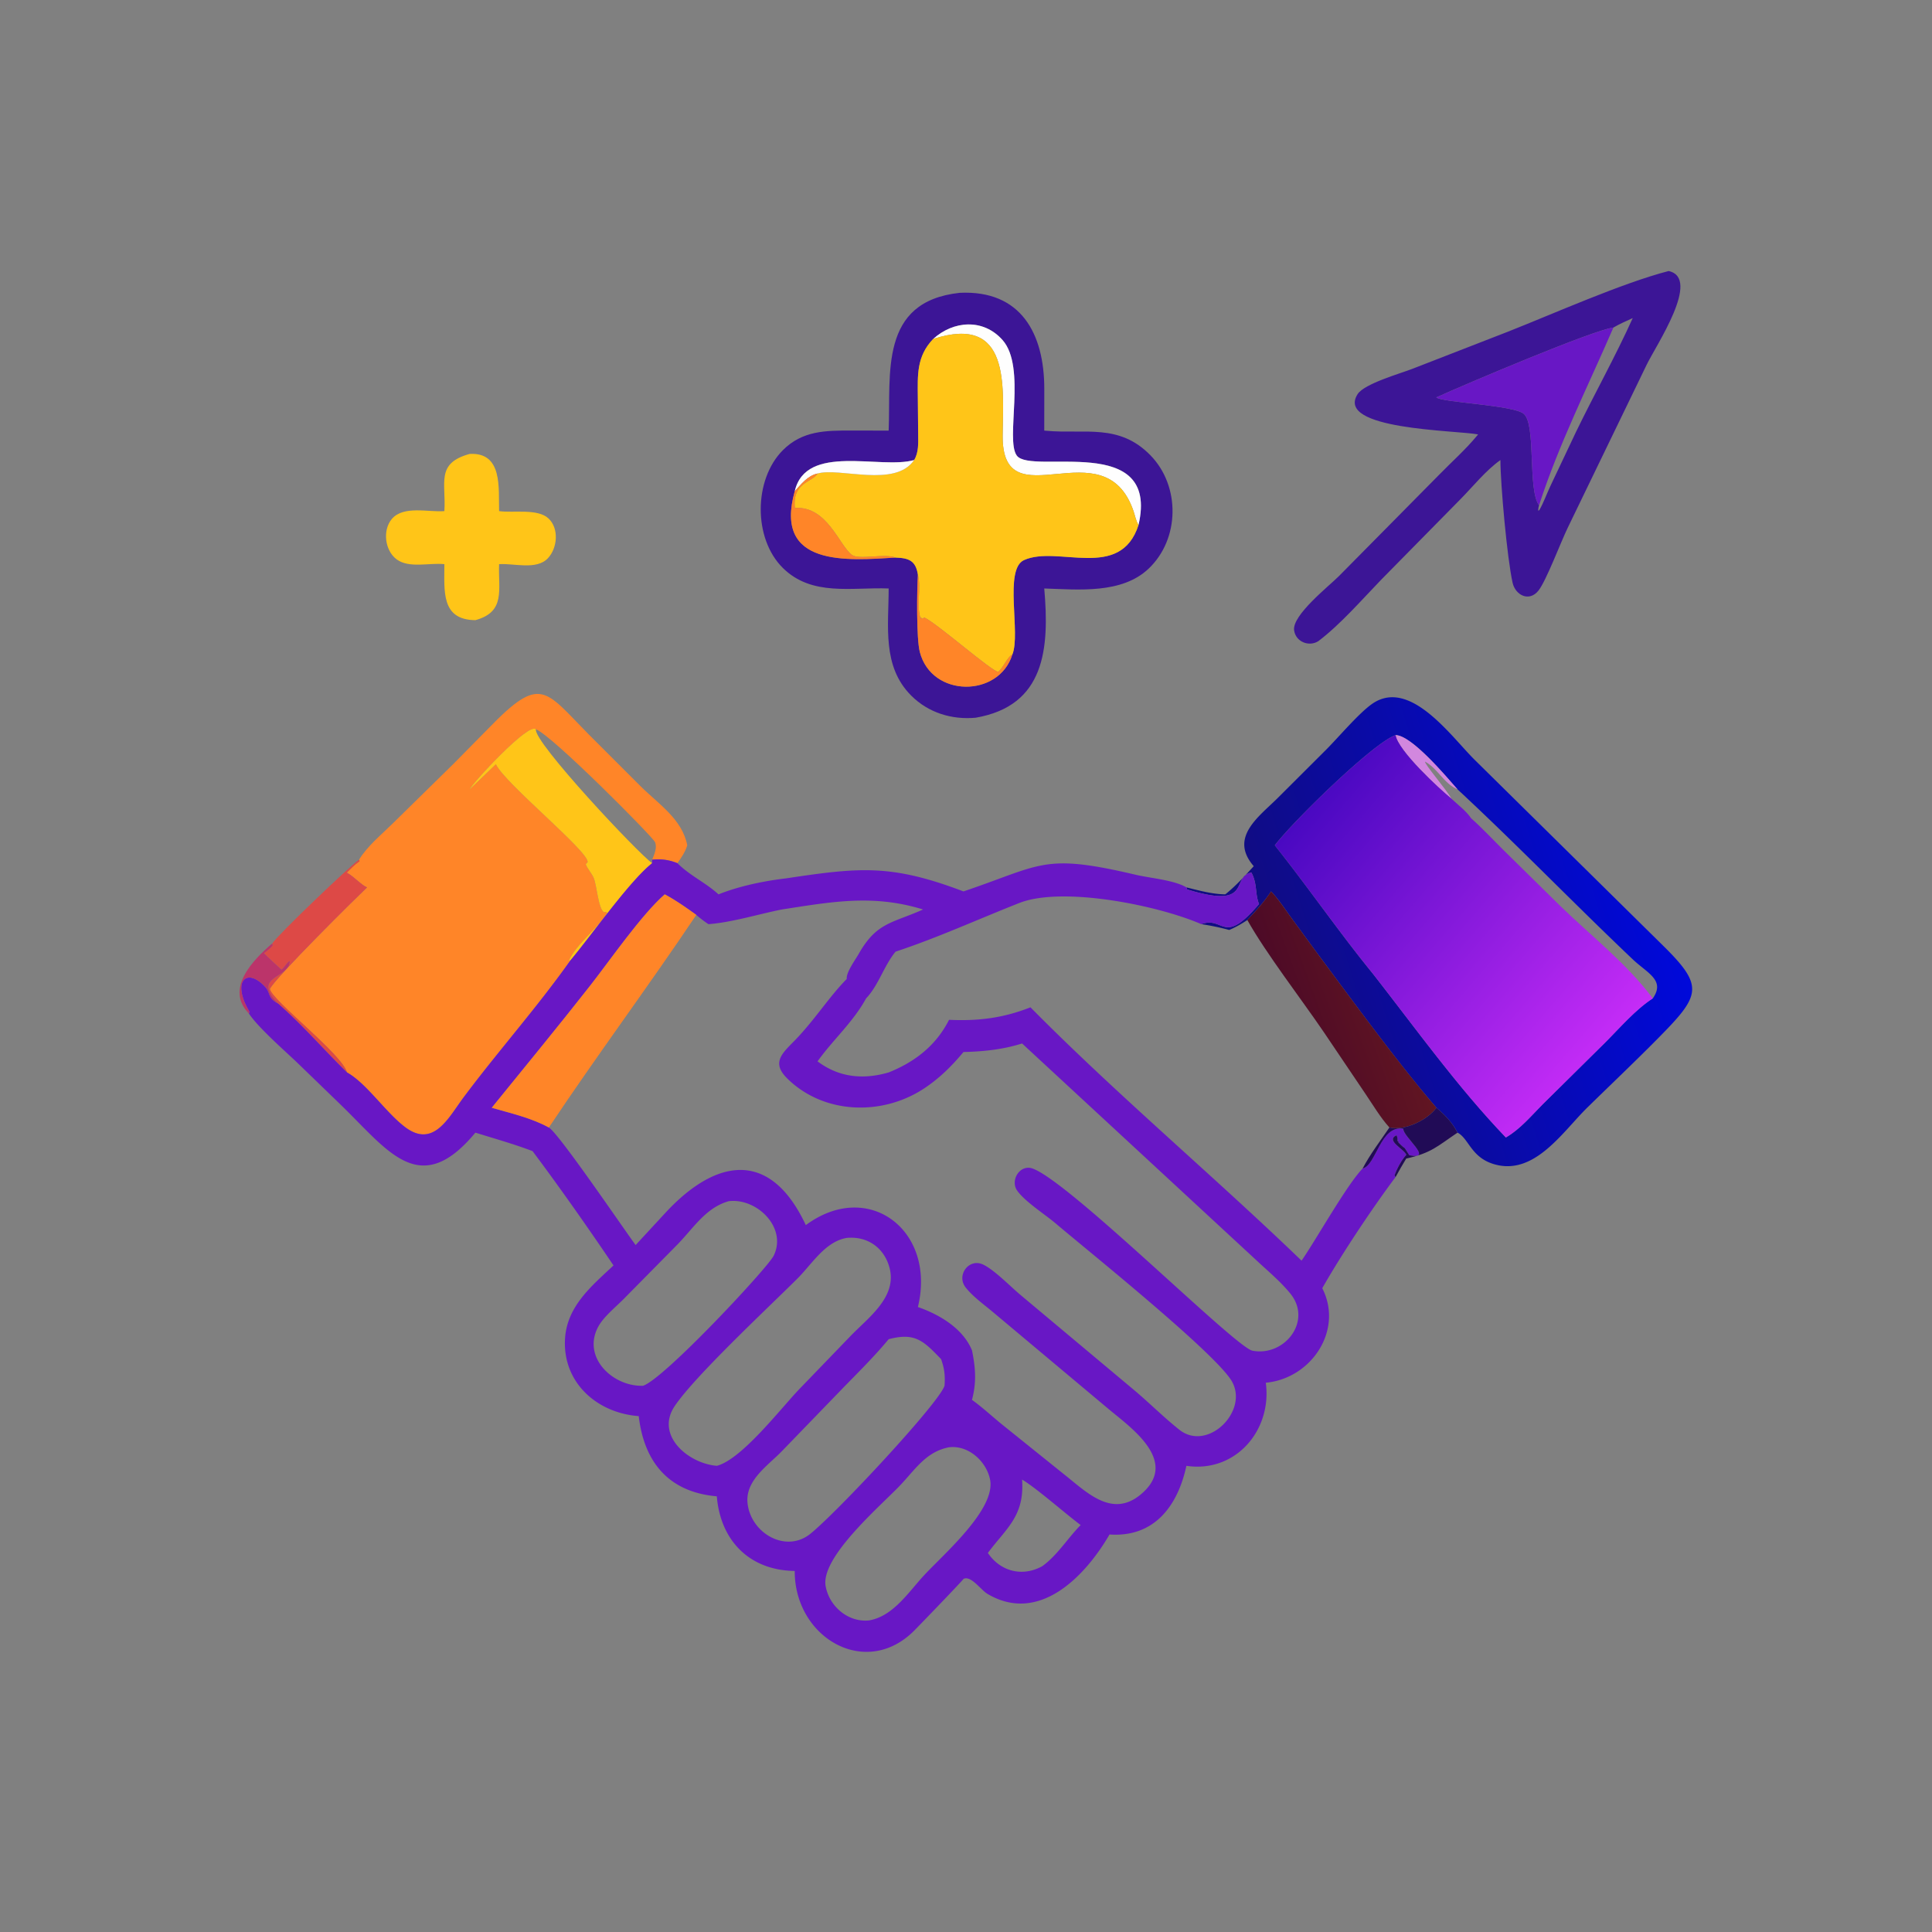
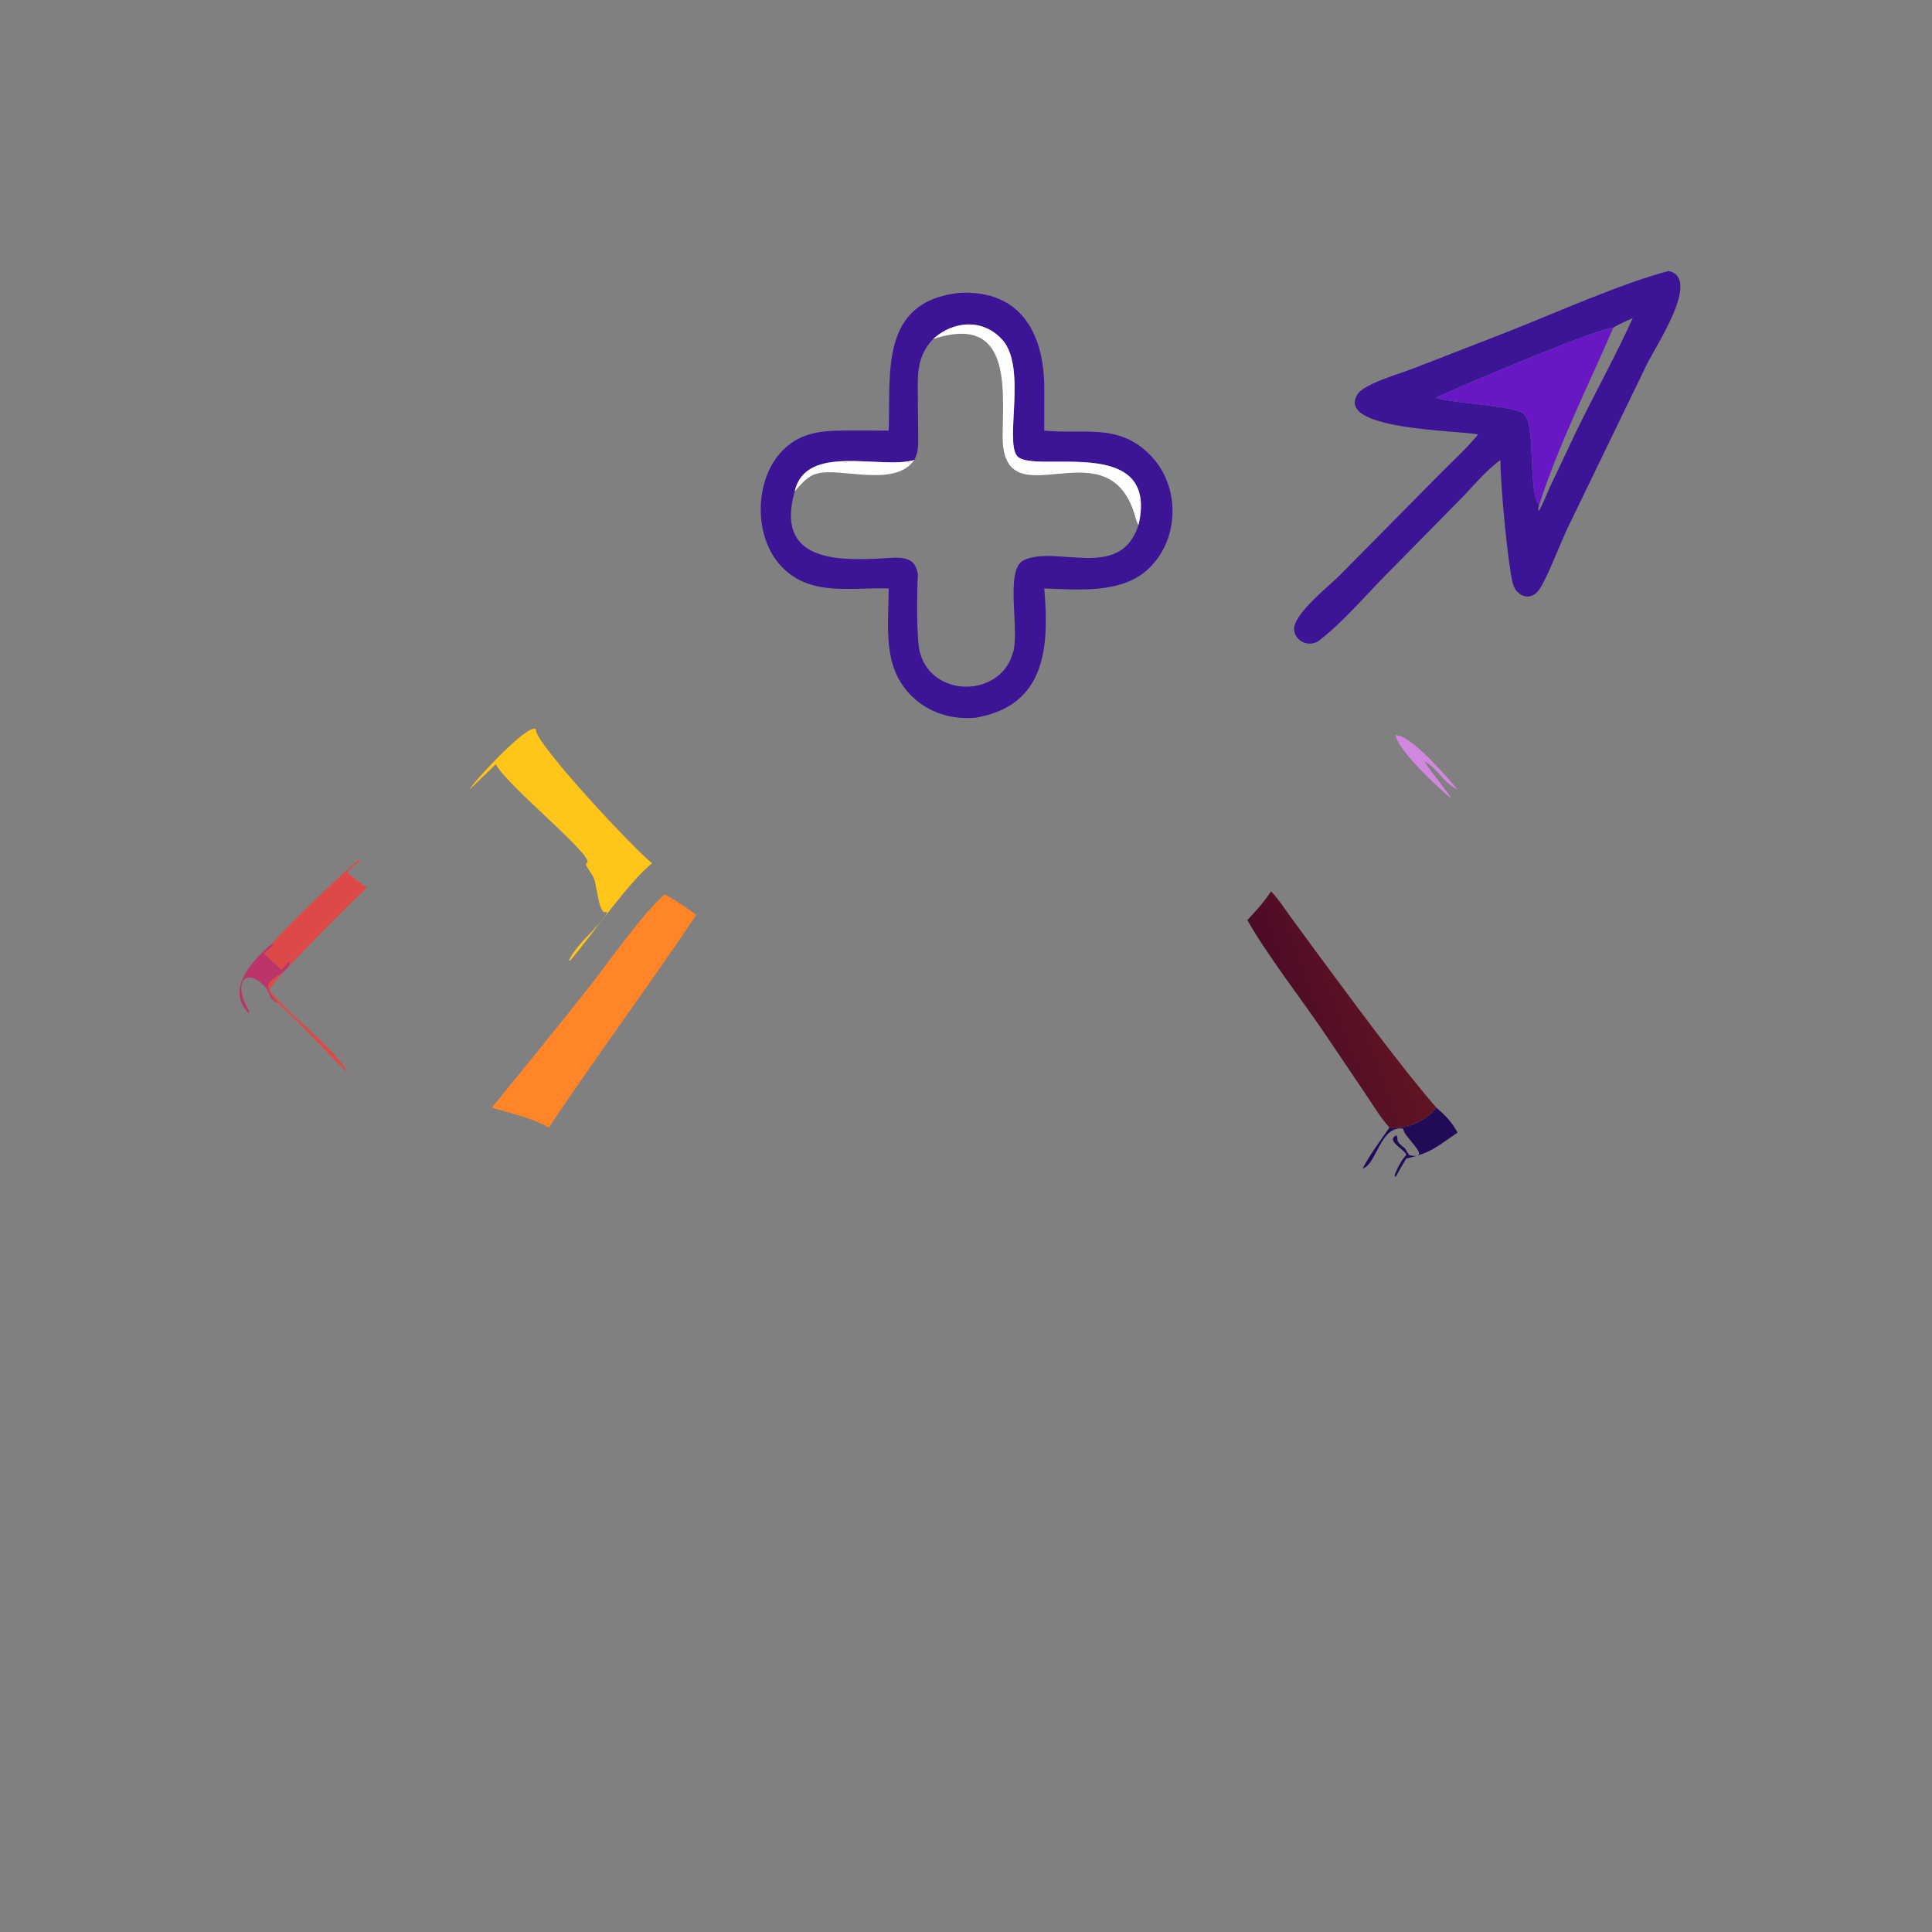
<svg xmlns="http://www.w3.org/2000/svg" width="1024" height="1024">
  <rect width="100%" height="100%" fill="#808080" stroke="none" />
  <path fill="#3C1596" d="M783.424 230.246c-11.594-2.232-76.034-2.44-63.846-21.366 3.58-5.56 22.89-10.98 29.058-13.411l50.36-19.573c24.054-9.469 60.902-25.941 85.42-32.244 17.48 3.814-6.836 39.611-11.714 49.802l-41.792 86.314c-3.72 7.672-11.396 28.082-15.476 33.232-4.958 6.254-12.252 2.444-13.728-4.124-2.88-12.81-6.454-52.328-6.452-65.038-7.804 5.54-14.422 13.9-21.17 20.734l-42.05 42.712c-10.168 10.518-21.664 23.756-33.284 32.532-4.95 3.178-12.072.364-12.856-5.802-1.026-8.064 18.584-23.426 23.786-28.688l52.648-53.244c6.818-7.012 14.406-13.712 20.618-21.25l.478-.586zm71.704-56.636c-10.996 1.373-78.832 30.21-93.872 37.022 3.172 2.734 40.82 4.038 46.342 8.682 6.718 5.652 1.96 40.102 8.124 48.526-.322.97-.424 1.784-.48 2.804l.61-.228c2.318-4.032 3.838-8.444 5.808-12.644l13.594-28.716c9.81-20.25 20.864-39.947 30.132-60.465-3.498 1.557-6.938 3.105-10.258 5.02zm-384.12 54.62c1.216-30.142-5.2-68.419 37.668-73.03 32.578-1.546 44.8 21.753 44.822 50.846l-.022 22.184 1 .082c20.586 1.882 38.604-4.074 55.288 13.008 15.924 16.304 15.616 44.416-1.03 60.136-14.19 13.4-36.99 11.056-55.258 10.448 2.784 31.834.476 62.14-36.362 68.506-12.648 1.152-25.054-2.608-34.18-11.754-15.504-15.534-11.924-36.778-11.926-56.752-19.542-.756-40.674 4.372-56.106-10.9-15.708-15.544-15.504-46.842.05-62.416 10.356-10.37 22.678-10.418 36.45-10.394l19.606.036zm23.586-48.572c-8.852 9.249-8.228 19.145-8.126 31.008l.182 19.602c.032 4.556.334 9.55-2.14 13.57-17.818 5.106-57.388-9.168-63.282 16.546-11.32 40.272 27.914 36.674 53.448 35.15 7.096.212 10.69 1.676 11.826 9.032-.524 8.502-.822 33.798 1.002 40.928 6.256 24.458 42.032 24.292 49.064 1.402 4.572-11.036-4.608-45.134 6.168-50.032 17.8-8.088 51.086 11.284 60.698-18.598 11.428-49.39-56.788-26.296-64.512-36.796-6.232-8.472 5.212-46.784-7.53-61.217-10.2-11.554-26.066-10.352-36.798-.595z" />
  <path fill="#FEFEFE" d="M494.594 179.658c10.732-9.757 26.598-10.959 36.798.595 12.742 14.433 1.298 52.745 7.53 61.217 7.724 10.5 75.94-12.594 64.512 36.796-1.346-2.162-1.812-4.92-2.632-7.328-15.508-45.472-69.864 6.286-69.374-40.204.276-26.292 4.288-64.424-36.834-51.076z" />
  <path fill="#6817C5" d="M815.722 267.84c-6.164-8.424-1.406-42.874-8.124-48.526-5.522-4.644-43.17-5.948-46.342-8.682 15.04-6.812 82.876-35.649 93.872-37.022-13.414 31.124-29.01 61.912-39.406 94.23z" />
-   <path fill="#FFC518" d="M484.51 243.838c2.474-4.02 2.172-9.014 2.14-13.57l-.182-19.602c-.102-11.863-.726-21.76 8.126-31.008 41.122-13.348 37.11 24.784 36.834 51.076-.49 46.49 53.866-5.268 69.374 40.204.82 2.408 1.286 5.166 2.632 7.328-9.612 29.882-42.898 10.51-60.698 18.598-10.776 4.898-1.596 38.996-6.168 50.032-2.796 1.38-4.662 6.962-7.486 9.168-3.178.066-32.088-25.394-39.084-28.736l-1.278.608-.738-.882.068 1.058c-2.644-7.162.372-15.958-1.548-23.546-1.136-7.356-4.73-8.82-11.826-9.032-5.804-2.362-19.42 1.416-23.204-1.458-6.76-5.136-13.14-26.022-30.2-24.838-1.328-13.742 9.068-13.366 12.046-18.272 11.738-3.35 41.11 7.732 51.192-7.128zm-248.982 27.06c.988-14.91-4.748-25.35 13.414-30.304 17.636-.958 15.228 18.194 15.59 30.304 7.55 1.088 20.424-1.514 26.206 3.912 5.678 5.328 4.712 15.75-.382 21.108-6.072 6.388-18.03 2.536-25.824 3.106-.546 13.466 3.65 25.236-12.564 29.672-18.336-.146-16.432-15.524-16.44-29.672-7.702-.894-18.66 2.382-25.308-2.558-6.24-4.634-7.584-15.442-2.536-21.404 6.158-7.268 19.516-3.48 27.844-4.164z" />
  <path fill="#FEFEFE" d="M421.228 260.384c5.894-25.714 45.464-11.44 63.282-16.546-10.082 14.86-39.454 3.778-51.192 7.128-5.25 1.156-8.66 5.606-12.09 9.418z" />
-   <path fill="#FF8528" d="M421.228 260.384c3.43-3.812 6.84-8.262 12.09-9.418-2.978 4.906-13.374 4.53-12.046 18.272 17.06-1.184 23.44 19.702 30.2 24.838 3.784 2.874 17.4-.904 23.204 1.458-25.534 1.524-64.768 5.122-53.448-35.15zm65.274 44.182c1.92 7.588-1.096 16.384 1.548 23.546l-.068-1.058.738.882 1.278-.608c6.996 3.342 35.906 28.802 39.084 28.736 2.824-2.206 4.69-7.788 7.486-9.168-7.032 22.89-42.808 23.056-49.064-1.402-1.824-7.13-1.526-32.426-1.002-40.928zm-202.434 82.022c-3.554-4.28-34.094 28.924-35.126 31.79 4.678-4.374 9.214-8.916 13.878-13.312 4.816 10.228 49.85 46.712 48.608 51.956l-.966 1.01c.99 2.596 2.894 4.49 4.072 6.948 1.832 3.82 2.43 16.38 5.534 18.486l1.268-.122.47.476c-5.484 8.926-15.566 15.592-20.264 25.184l.72.118c-17.702 25.02-38.248 47.996-56.596 72.574-7.782 10.428-15.746 26.902-30.668 15.896-10.428-7.694-20.52-23.292-31.068-29.18-2.8-9.902-39.79-38.114-40.892-44.246 3.108-6.264 45.405-48.032 51.503-53.834-2.762-1.064-6.925-5.65-10.158-7.462l-.611-.338c2.154-2.166 4.272-4.33 6.803-6.064l-.267-.814c4.312-7.144 12.116-13.526 18.058-19.398l32.098-31.504 18.638-18.9c27.432-28.316 29.574-20.288 52.64 3.09l27.476 27.47c9.574 9.594 22.354 17.602 25.05 31.62-1.08 3.542-3.096 6.468-5.22 9.466-4.404-1.78-8.682-2.376-13.386-1.844 1.092-2.788 2.792-6.346 1.496-9.324-1.29-2.97-55.238-57.252-63.09-59.742z" />
  <defs>
    <linearGradient id="a" gradientUnits="userSpaceOnUse" x1="341.25" y1="260.489" x2="437.893" y2="230.069">
      <stop offset="0" stop-color="#100C84" />
      <stop offset="1" stop-color="#0009DA" />
    </linearGradient>
  </defs>
-   <path fill="url(#a)" transform="scale(2)" d="M318.363 244.91c6.01-2.246 5.757 5.971 15.291-5.339-1.11-2.769-.389-5.262-2.013-8.337-5.623 1.076.531 9.905-17.003 4.484l-.226-.552c3.431.843 6.744 1.781 10.297 1.85 2.783-2.218 5.144-4.857 7.545-7.469l-.223-.266c-6.184-7.461 1.59-12.85 6.554-17.78l12.835-12.807c3.308-3.31 8.647-9.667 12.202-12.155 10.071-7.047 21.115 8.902 27.285 14.927l49.709 49.022c11.205 11.012 10.067 13.27-1.48 24.935-6.065 6.126-12.309 12.05-18.468 18.08-6.584 6.447-14.119 18.336-24.946 14.951-5.909-1.848-6.481-6.756-9.461-8.295-1.393-2.698-3.295-4.659-5.595-6.596-10.214-11.838-22.07-28.161-31.468-40.783l-7.252-9.902c-1.625-2.247-3.17-4.652-5.1-6.644-1.819 2.757-4.015 5.2-6.289 7.584-1.569 1.029-3.073 1.909-4.807 2.637a65.031 65.031 0 00-7.387-1.545zm51.475-50.093c-5.77 1.942-27.046 22.681-32 29.199 8.846 11.119 17.119 23.165 25.991 34.027 11.391 14.57 22.42 30.021 35.239 43.4 3.856-2.251 6.742-5.762 9.866-8.896l16.233-16.044c3.917-3.89 8.242-8.967 12.836-11.917 3.385-4.83-1.427-6.672-5.299-10.345-15.65-14.842-30.625-30.369-46.443-45.052-2.941-3.341-12.158-14.363-16.423-14.372z" />
  <path fill="#FFC518" d="M284.068 386.588c-1.594 6.348 54.216 65.84 61.594 70.91-11.966 9.43-32.282 38.424-43.4 51.624l-.72-.118c4.698-9.592 14.78-16.258 20.264-25.184l-.47-.476-1.268.122c-3.104-2.106-3.702-14.666-5.534-18.486-1.178-2.458-3.082-4.352-4.072-6.948l.966-1.01c1.242-5.244-43.792-41.728-48.608-51.956-4.664 4.396-9.2 8.938-13.878 13.312 1.032-2.866 31.572-36.07 35.126-31.79z" />
  <path fill="#D287DE" d="M739.676 389.634c8.53.018 26.964 22.062 32.846 28.744-7.234-3.042-10.46-11.062-17.214-14.712-.462 1.18 10.926 14.288 14.072 19.738-6.766-5.528-28.268-25.398-29.704-33.77z" />
  <defs>
    <linearGradient id="b" gradientUnits="userSpaceOnUse" x1="345.553" y1="214.75" x2="422.812" y2="281.135">
      <stop offset="0" stop-color="#4908C1" />
      <stop offset="1" stop-color="#C52CF7" />
    </linearGradient>
  </defs>
-   <path fill="url(#b)" transform="scale(2)" d="M337.838 224.016c4.954-6.518 26.23-27.257 32-29.199.718 4.186 11.469 14.121 14.852 16.885 1.602 1.52 3.964 3.3 5.154 5.131 2.893 2.565 5.561 5.435 8.306 8.159l15.28 15.038c8.249 8.021 17.652 15.28 24.573 24.556-4.594 2.95-8.919 8.027-12.836 11.917l-16.233 16.044c-3.124 3.134-6.01 6.645-9.866 8.896-12.819-13.379-23.848-28.83-35.239-43.4-8.872-10.862-17.145-22.908-25.991-34.027z" />
  <path fill="#DD4946" d="M144.281 500.06c3.235-4.85 41.217-41.146 46.027-44.406l.267.814c-2.531 1.734-4.649 3.898-6.803 6.064l.61.338c3.234 1.812 7.397 6.398 10.159 7.462-6.098 5.802-48.395 47.57-51.503 53.834 1.102 6.132 38.092 34.344 40.892 44.246-12.397-12.098-23.016-24.598-36.505-36.504-14.526-14.846 6.025-13.044 6.16-22.54-1.752.878-2.65 3.348-4.4 4.568-.002 0-8.73-7.902-9.26-8.802 1.699-1.252 3.299-2.35 4.583-4.052l-.227-1.022z" />
-   <path fill="#6817C5" d="M345.662 455.654c4.704-.532 8.982.064 13.386 1.844 6.458 6.522 14.96 10.298 21.78 16.534 11.08-4.426 24.054-7.096 35.916-8.498 38.984-5.846 55.578-7.61 93.918 6.934 41.896-14.132 42.078-20.396 91.382-8.804 7.506 1.764 20.444 2.82 26.78 6.668l.452 1.104c35.068 10.842 22.76-6.816 34.006-8.968 3.248 6.15 1.806 11.136 4.026 16.674-19.068 22.62-18.562 6.186-30.582 10.678-23.436-10.156-73.794-20.152-96.492-11.21-21.834 8.604-43.246 18.406-65.558 25.784-6.122 7.368-9.014 17.874-15.628 24.778-7.024 12.782-17.482 21.818-25.73 33.362 11.454 8.64 24.346 9.752 37.69 5.878 13.928-5.566 25.166-14.316 32.008-27.888 15.384.73 28.796-.936 43.156-6.63 45.412 45.982 96.786 89.088 143.69 134.282 7.878-11.418 23.95-40.14 32.356-48.832 7.386-1.906 9.316-23.138 21.58-21.114-.476 4.054 16.602 16.736 3.168 14.092-4.346-6.804-.578-1.374-6.012-7.016l.556.08-.822-.65c.104-1.14-.038-1.942-.484-3.018-6.114 2.774 4.254 7.41 5.188 10.382-2.5 2.596-5.076 7.518-6.216 10.808l.5.978c-12.14 16.148-28.822 41.216-38.844 58.89 11.392 22.3-5.876 47.912-29.938 50.092 3.434 25.006-15.874 47.948-42.07 44.044-4.628 21.44-17.154 38.032-40.746 36.39-12.98 22.324-37.418 47.718-64.764 31.436-3.412-2.032-8.794-9.938-12.652-7.872-.226.662-23.67 24.952-26.148 27.432-25.828 25.844-63.432 3.558-63.286-31.67-23.872-.294-39.358-15.974-41.296-39.548-25.206-2.206-38.494-17.768-41.384-42.512-21.64-1.594-39.818-17.136-39.122-39.878.548-17.85 13.7-28.694 25.752-39.98-13.266-19.684-28.744-41.706-42.906-60.602-9.972-3.78-20.136-6.62-30.304-9.79-29.508 35.536-46.186 9.588-71.373-14.784l-23.151-22.4c-6.917-6.562-20.665-18.616-25.498-25.924l.189-1.038-.9-1.674c-8.07-14.854-.188-21.894 9.452-11.302 2.593 2.848 1.183 5.512 6.13 8.368l.608.344c13.489 11.906 24.108 24.406 36.505 36.504 10.548 5.888 20.64 21.486 31.068 29.18 14.922 11.006 22.886-5.468 30.668-15.896 18.348-24.578 38.894-47.554 56.596-72.574 11.118-13.2 31.434-42.194 43.4-51.624v-1.844zm143.588 26.39c-26.508-8.188-48.458-4.068-74.852 0-12.238 2.42-26.734 6.92-38.926 7.776a59.643 59.643 0 01-6.416-4.91c-5.354-3.842-10.902-7.782-16.728-10.878-12.218 10.634-29.08 35.048-39.362 48.168-17.13 21.858-34.84 43.344-52.318 64.926 10.136 2.94 20.978 5.374 30.266 10.478 5.466 3.362 39.712 53.844 45.984 62.3l16.424-17.778c26.482-28.16 54.986-32.956 73.774 7.21 33.39-24.66 69.262 3.05 59.406 43.414 11.288 3.904 23.842 11.262 28.664 22.932 1.9 9.318 2.478 16.986 0 26.27 5.436 3.894 10.48 8.594 15.67 12.828l33.16 26.658c11.848 9.334 25.216 23.298 40.448 10.79 21.228-17.43-5.134-35.57-16.676-45.252l-61.92-51.91c-4.684-3.908-10.186-7.848-13.998-12.638-5.15-6.466 1.682-15.73 9.154-12.216 6.058 2.848 14.498 11.646 19.954 16.194l60.772 50.886c7.824 6.632 15.412 14.206 23.372 20.514 15.114 11.976 37.306-10.286 27.542-26.12-9.5-15.408-76.888-69.444-92.994-83.142-5.82-4.95-16.322-11.586-20.51-17.468-3.88-5.45 1.44-14.212 8.262-11.696 20.028 7.39 107.402 94.772 116.408 96.512 16.992 3.282 31.94-15.702 20.088-30.28-4.81-5.918-10.78-11.004-16.382-16.154L541.722 553.066c-10.26 3.226-20.368 4.262-31.06 4.524-6.364 7.636-13.032 14.226-21.412 19.66-22.002 14.218-52.522 13.364-71.808-5.454-8.044-7.848-3.968-12.532 2.624-19.128 11.234-11.242 18.894-23.824 28.732-33.806-.426-3.44 4.634-10.278 6.272-13.174 9.414-16.658 17.396-16.25 33.576-23.374l.604-.27zm9.564 238.344c-9.37-9.746-13.842-14.292-27.806-10.58-7.502 9.048-15.928 17.368-24.13 25.778l-32.154 33.242c-7.548 7.914-19.89 15.704-18.494 28.034 1.792 15.83 20.344 26.572 33.342 16.032 14.42-11.694 67.992-69.092 71.044-78.41.424-5.28-.064-9.144-1.802-14.096zm-112.626-83.726c-12.09 3.476-18.49 14.032-26.876 22.696l-28.62 29.004c-4.304 4.384-10.836 9.566-13.684 14.94-8.592 16.204 7.852 31.726 23.828 31.182 11.276-3.73 66.05-62.49 69.208-68.886 7.348-14.888-8.9-30.806-23.856-28.936zm62.61 19.452c-11.418 1.946-18.372 13.77-26.006 21.406-14.828 14.832-54.26 51.514-65.178 67.716-10.456 15.522 7.144 30.446 22.318 31.676 13.142-3.362 33.902-30.412 43.752-40.686l27.176-28.176c9.476-9.804 24.838-20.702 20.554-36.302-2.912-10.6-11.818-16.654-22.616-15.634zm54.218 110.966c-12.39 2.396-17.984 11.936-26.312 20.588-10.678 11.092-41.884 37.844-39.09 53.074 1.972 10.76 11.968 19.242 23.004 18.108 12.936-2.22 21.016-15.212 29.394-24.162 10.702-11.432 37.932-35.02 34.74-50.538-1.998-9.706-11.508-18.294-21.736-17.07zm38.706 17.132c1.39 19.332-8.298 25.688-18.138 38.878 6.668 9.888 18.398 12.824 28.844 7.01 7.99-5.75 13.434-14.794 20.346-21.796-7.796-5.782-23.9-19.964-31.052-24.092z" />
  <defs>
    <linearGradient id="c" gradientUnits="userSpaceOnUse" x1="368.557" y1="262.208" x2="341.531" y2="272.032">
      <stop offset="0" stop-color="#611522" />
      <stop offset="1" stop-color="#4D0A27" />
    </linearGradient>
  </defs>
  <path fill="url(#c)" transform="scale(2)" d="M330.557 243.818c2.274-2.384 4.47-4.827 6.289-7.584 1.93 1.992 3.475 4.397 5.1 6.644l7.252 9.902c9.398 12.622 21.254 28.945 31.468 40.783-2.383 3.246-8.273 6.143-12.457 5.239-2.41-2.67-4.333-5.942-6.352-8.921l-11.131-16.499c-5.952-8.736-15.209-20.717-20.169-29.564z" />
  <path fill="#FF8528" d="M352.328 474.032c5.826 3.096 11.374 7.036 16.728 10.878-25.444 37.964-52.798 74.634-78.142 112.694-9.288-5.104-20.13-7.538-30.266-10.478 17.478-21.582 35.188-43.068 52.318-64.926 10.282-13.12 27.144-37.534 39.362-48.168z" />
  <path fill="#BB346A" d="M131.946 537.21c-12.909-13.088 2.221-28.478 12.335-37.15l.227 1.022c-1.284 1.702-2.884 2.8-4.583 4.052.53.9 9.258 8.802 9.26 8.802 1.75-1.22 2.648-3.69 4.4-4.568-.135 9.496-20.686 7.694-6.16 22.54l-.608-.344c-4.947-2.856-3.537-5.52-6.13-8.368-9.64-10.592-17.523-3.552-9.452 11.302l.9 1.674-.189 1.038z" />
  <path fill="#210B56" d="M761.332 587.126c4.6 3.874 8.404 7.796 11.19 13.192-10.888 7.346-13.872 10.784-27.196 13.742-1.954 3.242-3.854 6.492-5.65 9.826l-.5-.978c1.14-3.29 3.716-8.212 6.216-10.808-.934-2.972-11.302-7.608-5.188-10.382.446 1.076.588 1.878.484 3.018l.822.65-.556-.08c5.434 5.642 1.666.212 6.012 7.016 13.434 2.644-3.644-10.038-3.168-14.092-12.264-2.024-14.194 19.208-21.58 21.114 3.916-7.504 9.432-14.734 14.2-21.74 8.368 1.808 20.148-3.986 24.914-10.478z" />
</svg>